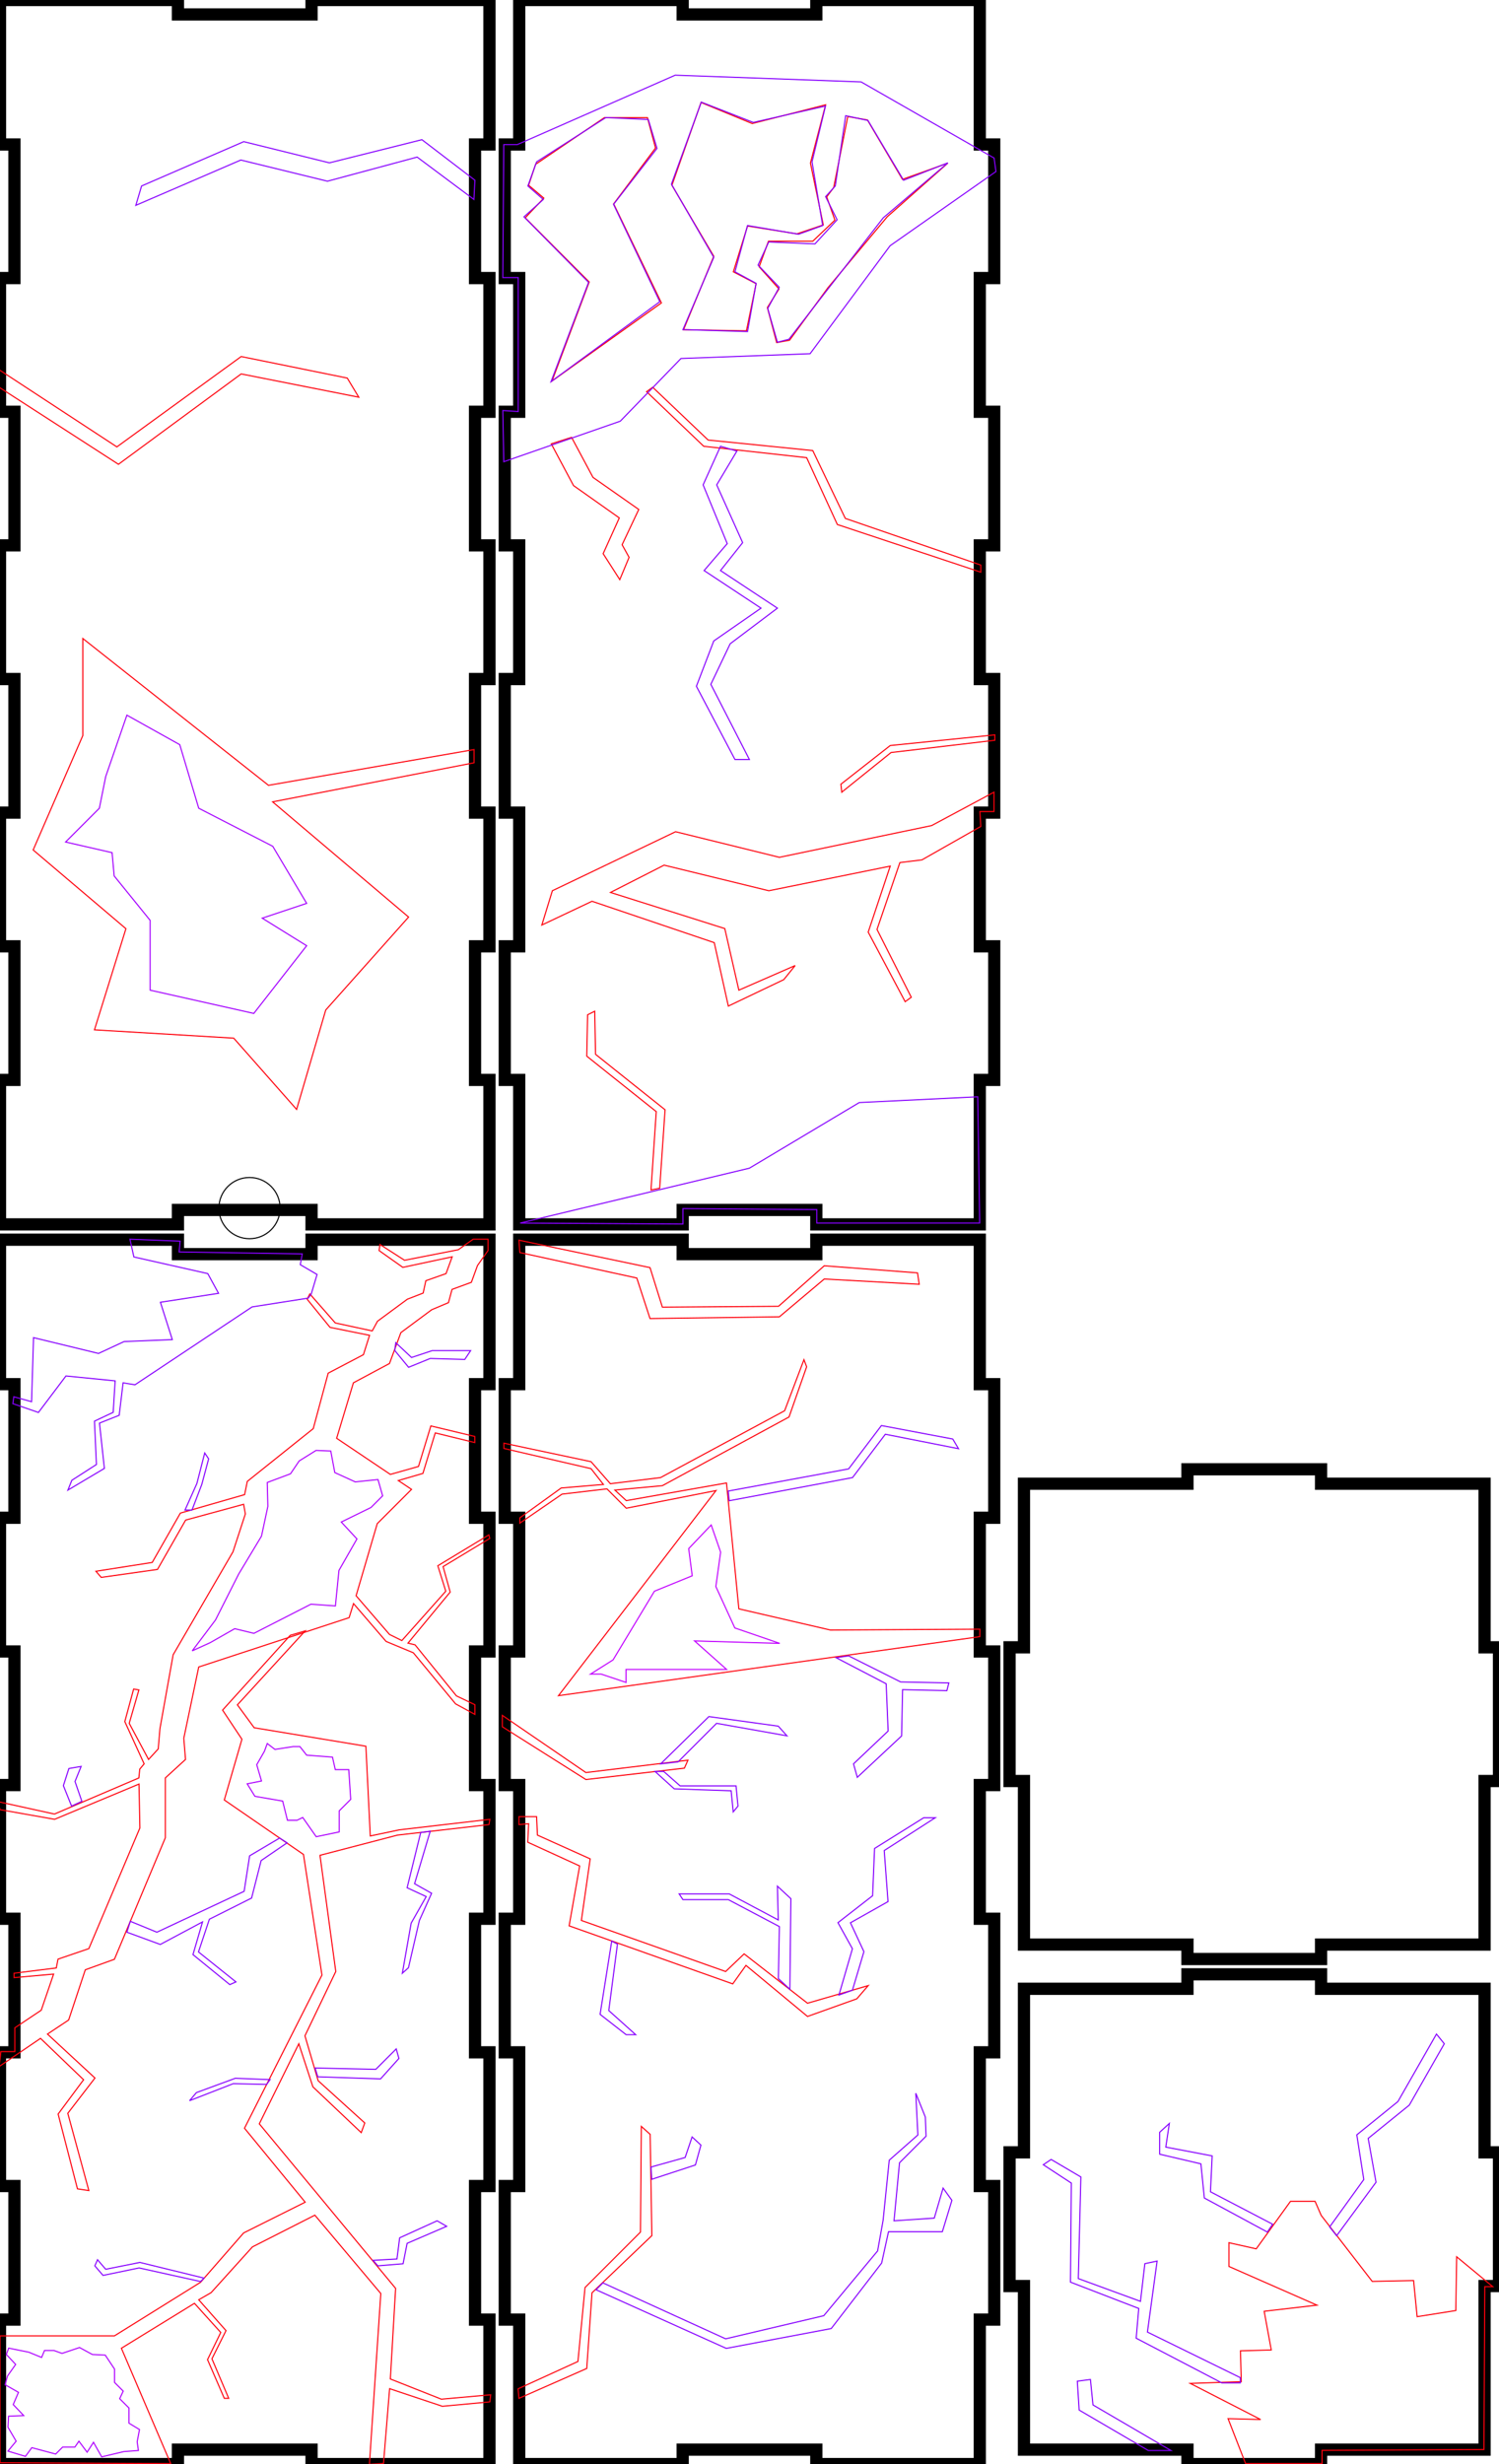
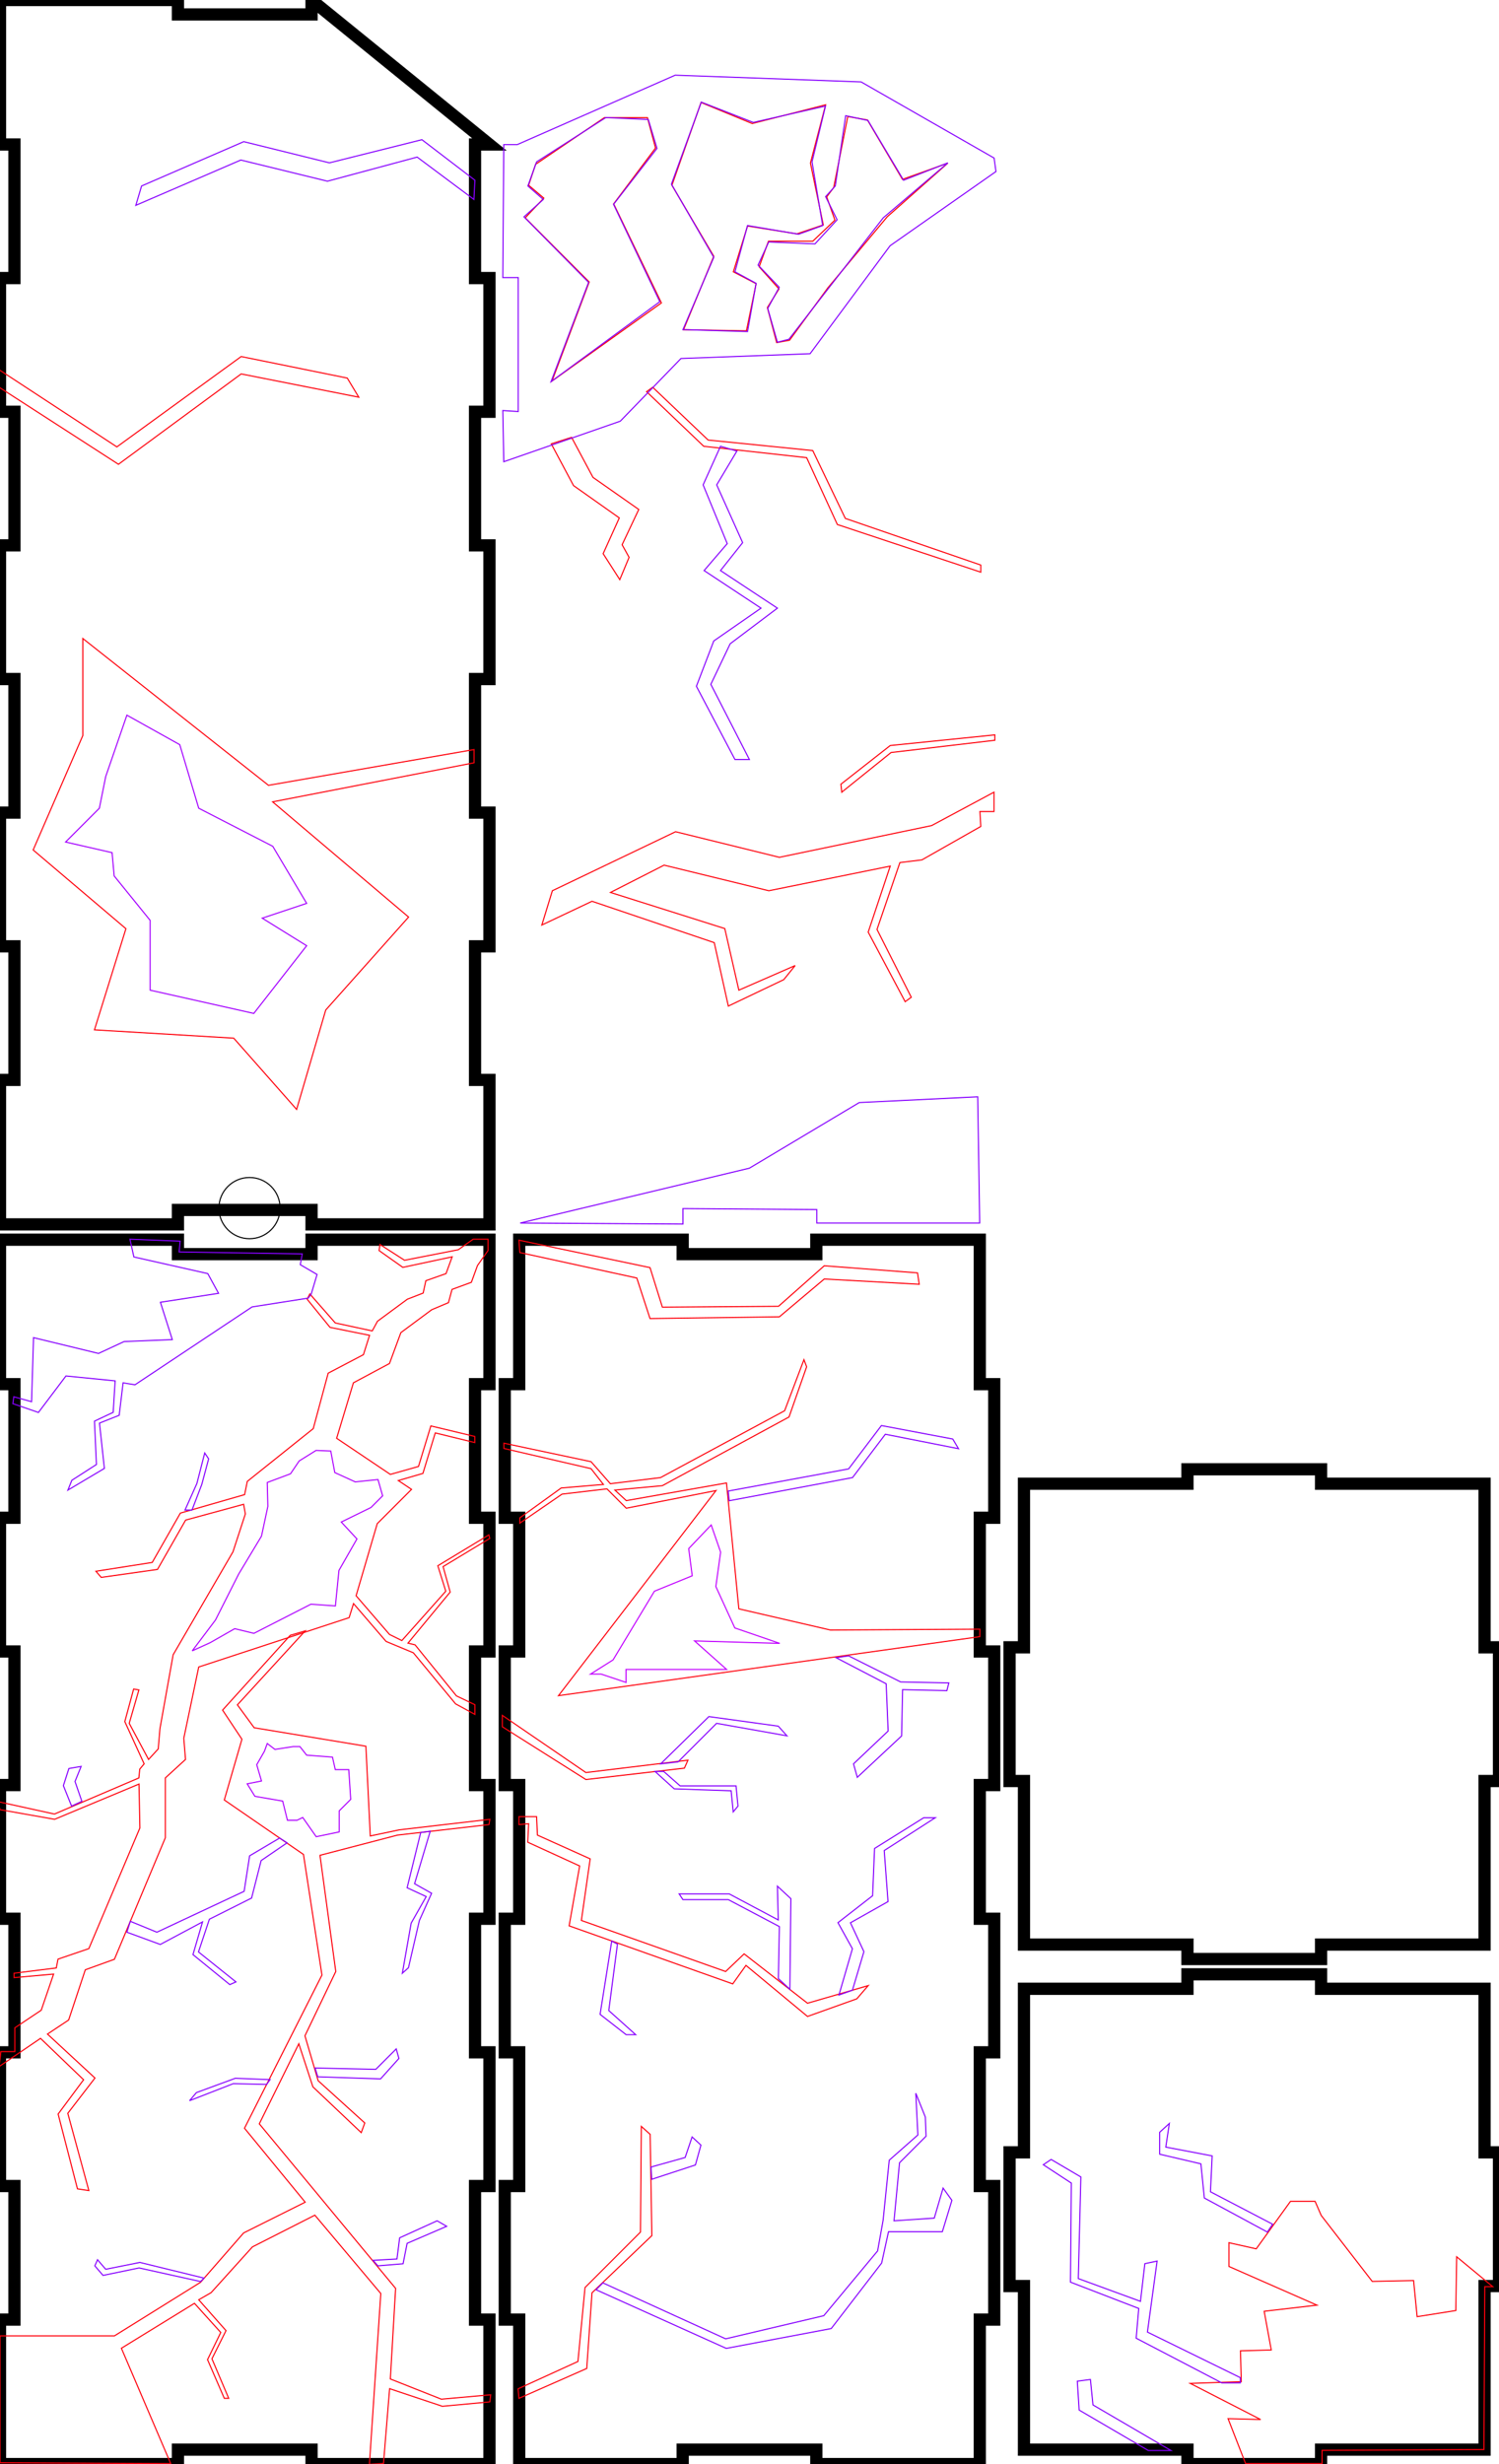
<svg xmlns="http://www.w3.org/2000/svg" xmlns:ns1="http://sodipodi.sourceforge.net/DTD/sodipodi-0.dtd" xmlns:ns2="http://www.inkscape.org/namespaces/inkscape" width="12.25in" height="20.125in" viewBox="0 0 12.25 20.125" version="1.1" preserveAspectRatio="xMidYMid meet" id="svg145" ns1:docname="lanternNew.svg" ns2:version="1.2.1 (9c6d41e4, 2022-07-14)">
  <defs id="defs149" />
  <g id="svgGroup" stroke-linecap="round" fill-rule="evenodd" font-size="9pt" stroke="#000" stroke-width="0.25mm" fill="none" style="stroke:#000;stroke-width:0.25mm;fill:none">
    <path d="M 0 10.125 L 0 11.305 L 0.118 11.305 L 0.118 12.396 L 0 12.396 L 0 13.488 L 0.118 13.488 L 0.118 14.579 L 0 14.579 L 0 15.671 L 0.118 15.671 L 0.118 16.762 L 0 16.762 L 0 17.854 L 0.118 17.854 L 0.118 18.945 L 0 18.945 L 0 20.125 L 1.454 20.125 L 1.454 20.007 L 2.546 20.007 L 2.546 20.125 L 3.637 20.125 L 4 20.125 L 4 18.945 L 3.882 18.945 L 3.882 17.854 L 4 17.854 L 4 16.762 L 3.882 16.762 L 3.882 15.671 L 4 15.671 L 4 14.579 L 3.882 14.579 L 3.882 13.488 L 4 13.488 L 4 12.396 L 3.882 12.396 L 3.882 11.305 L 4 11.305 L 4 10.125 L 2.546 10.125 L 2.546 10.243 L 1.454 10.243 L 1.454 10.125 L 0.363 10.125 L 0 10.125 Z" id="front_outsideCutPath" stroke="#FF0000" stroke-width="0.1" style="stroke:#000000;stroke-width:0.1;stroke-opacity:1" />
    <path d="M 4.243 10.125 L 4.243 11.305 L 4.125 11.305 L 4.125 12.396 L 4.243 12.396 L 4.243 13.488 L 4.125 13.488 L 4.125 14.579 L 4.243 14.579 L 4.243 15.671 L 4.125 15.671 L 4.125 16.762 L 4.243 16.762 L 4.243 17.854 L 4.125 17.854 L 4.125 18.945 L 4.243 18.945 L 4.243 20.125 L 5.579 20.125 L 5.579 20.007 L 6.671 20.007 L 6.671 20.125 L 7.762 20.125 L 8.007 20.125 L 8.007 18.945 L 8.125 18.945 L 8.125 17.854 L 8.007 17.854 L 8.007 16.762 L 8.125 16.762 L 8.125 15.671 L 8.007 15.671 L 8.007 14.579 L 8.125 14.579 L 8.125 13.488 L 8.007 13.488 L 8.007 12.396 L 8.125 12.396 L 8.125 11.305 L 8.007 11.305 L 8.007 10.125 L 6.671 10.125 L 6.671 10.243 L 5.579 10.243 L 5.579 10.125 L 4.488 10.125 L 4.243 10.125 Z" id="left_outsideCutPath" stroke="#FF0000" stroke-width="0.1" style="stroke:#000000;stroke-width:0.1;stroke-opacity:1" />
    <path d="M 8.368 16.243 L 8.368 17.579 L 8.25 17.579 L 8.25 18.671 L 8.368 18.671 L 8.368 19.762 L 8.368 20.007 L 9.704 20.007 L 9.704 20.125 L 10.796 20.125 L 10.796 20.007 L 11.887 20.007 L 12.132 20.007 L 12.132 18.671 L 12.25 18.671 L 12.25 17.579 L 12.132 17.579 L 12.132 16.488 L 12.132 16.243 L 10.796 16.243 L 10.796 16.125 L 9.704 16.125 L 9.704 16.243 L 8.613 16.243 L 8.368 16.243 Z" id="top_outsideCutPath" stroke="#FF0000" stroke-width="0.1" style="stroke:#000000;stroke-width:0.1;stroke-opacity:1" />
-     <path d="M 0 0 L 0 1.18 L 0.118 1.18 L 0.118 2.271 L 0 2.271 L 0 3.363 L 0.118 3.363 L 0.118 4.454 L 0 4.454 L 0 5.546 L 0.118 5.546 L 0.118 6.637 L 0 6.637 L 0 7.729 L 0.118 7.729 L 0.118 8.82 L 0 8.82 L 0 10 L 1.454 10 L 1.454 9.882 L 2.546 9.882 L 2.546 10 L 3.637 10 L 4 10 L 4 8.82 L 3.882 8.82 L 3.882 7.729 L 4 7.729 L 4 6.637 L 3.882 6.637 L 3.882 5.546 L 4 5.546 L 4 4.454 L 3.882 4.454 L 3.882 3.363 L 4 3.363 L 4 2.271 L 3.882 2.271 L 3.882 1.18 L 4 1.18 L 4 0 L 2.546 0 L 2.546 0.118 L 1.454 0.118 L 1.454 0 L 0.363 0 L 0 0 Z" id="back_outsideCutPath" stroke="#FF0000" stroke-width="0.1" style="stroke:#000000;stroke-width:0.1;stroke-opacity:1" />
-     <path d="M 4.243 0 L 4.243 1.18 L 4.125 1.18 L 4.125 2.271 L 4.243 2.271 L 4.243 3.363 L 4.125 3.363 L 4.125 4.454 L 4.243 4.454 L 4.243 5.546 L 4.125 5.546 L 4.125 6.637 L 4.243 6.637 L 4.243 7.729 L 4.125 7.729 L 4.125 8.82 L 4.243 8.82 L 4.243 10 L 5.579 10 L 5.579 9.882 L 6.671 9.882 L 6.671 10 L 7.762 10 L 8.007 10 L 8.007 8.82 L 8.125 8.82 L 8.125 7.729 L 8.007 7.729 L 8.007 6.637 L 8.125 6.637 L 8.125 5.546 L 8.007 5.546 L 8.007 4.454 L 8.125 4.454 L 8.125 3.363 L 8.007 3.363 L 8.007 2.271 L 8.125 2.271 L 8.125 1.18 L 8.007 1.18 L 8.007 0 L 6.671 0 L 6.671 0.118 L 5.579 0.118 L 5.579 0 L 4.488 0 L 4.243 0 Z" id="right_outsideCutPath" stroke="#FF0000" stroke-width="0.1" style="stroke:#000000;stroke-width:0.1;stroke-opacity:1" />
+     <path d="M 0 0 L 0 1.18 L 0.118 1.18 L 0.118 2.271 L 0 2.271 L 0 3.363 L 0.118 3.363 L 0.118 4.454 L 0 4.454 L 0 5.546 L 0.118 5.546 L 0.118 6.637 L 0 6.637 L 0 7.729 L 0.118 7.729 L 0.118 8.82 L 0 8.82 L 0 10 L 1.454 10 L 1.454 9.882 L 2.546 9.882 L 2.546 10 L 3.637 10 L 4 10 L 4 8.82 L 3.882 8.82 L 3.882 7.729 L 4 7.729 L 4 6.637 L 3.882 6.637 L 3.882 5.546 L 4 5.546 L 4 4.454 L 3.882 4.454 L 3.882 3.363 L 4 3.363 L 4 2.271 L 3.882 2.271 L 3.882 1.18 L 4 1.18 L 2.546 0 L 2.546 0.118 L 1.454 0.118 L 1.454 0 L 0.363 0 L 0 0 Z" id="back_outsideCutPath" stroke="#FF0000" stroke-width="0.1" style="stroke:#000000;stroke-width:0.1;stroke-opacity:1" />
    <path d="M 8.368 12.118 L 8.368 13.454 L 8.25 13.454 L 8.25 14.546 L 8.368 14.546 L 8.368 15.637 L 8.368 15.882 L 9.704 15.882 L 9.704 16 L 10.796 16 L 10.796 15.882 L 11.887 15.882 L 12.132 15.882 L 12.132 14.546 L 12.25 14.546 L 12.25 13.454 L 12.132 13.454 L 12.132 12.363 L 12.132 12.118 L 10.796 12.118 L 10.796 12 L 9.704 12 L 9.704 12.118 L 8.613 12.118 L 8.368 12.118 Z" id="bottom_outsideCutPath" stroke="#FF0000" stroke-width="0.1" style="stroke:#000000;stroke-width:0.1;stroke-opacity:1" />
    <circle style="fill:none;stroke:#000000;stroke-width:0.009;stroke-opacity:1" id="path4675" cx="2.039" cy="9.867" r="0.25" />
  </g>
  <g ns2:groupmode="layer" id="layer2" ns2:label="fullShapes">
    <path style="stroke:#8700ff;stroke-width:0.009;fill:none;stroke-opacity:1" d="M 1.157,1.519 1.11,1.677 1.968,1.307 2.676,1.48 3.409,1.283 3.873,1.629 3.881,1.472 3.448,1.141 2.692,1.33 1.992,1.157 Z" id="path4458" />
    <path style="display:inline;fill:none;stroke:#c100ff;stroke-width:0.009;stroke-opacity:1" d="m 5.812,12.455 -0.184,0.193 0.029,0.222 -0.309,0.126 -0.338,0.561 -0.184,0.116 h 0.087 l 0.203,0.068 v -0.106 h 0.822 L 5.676,13.402 6.372,13.422 6.005,13.296 5.85,12.958 5.889,12.677 Z" id="path6346" />
    <path style="display:inline;fill:none;stroke:#ae00ff;stroke-width:0.009;stroke-opacity:1" d="m 2.184,14.24 -0.023,0.063 -0.063,0.11 0.039,0.133 -0.117,0.023 0.063,0.102 0.227,0.039 0.039,0.157 h 0.078 l 0.047,-0.023 0.11,0.157 0.188,-0.039 v -0.172 l 0.094,-0.094 -0.016,-0.243 H 2.74 l -0.023,-0.102 -0.211,-0.016 -0.055,-0.07 h -0.055 l -0.149,0.023 z" id="path2158" />
    <path style="fill:none;stroke:#ff000b;stroke-width:0.009" d="M -0.007,3.02 V 3.163 L 0.968,3.792 1.971,3.054 2.932,3.244 2.838,3.088 1.971,2.912 0.955,3.65 Z" id="path4084" />
    <path style="display:inline;fill:none;stroke:#a400ff;stroke-width:0.009;stroke-opacity:1" d="M 1.037,5.841 0.864,6.342 0.812,6.601 0.536,6.877 0.916,6.964 0.933,7.154 1.227,7.517 V 8.087 L 2.074,8.277 2.506,7.724 2.143,7.499 2.506,7.378 2.229,6.912 1.624,6.601 1.469,6.082 Z" id="path2862" />
    <path style="display:inline;fill:none;stroke:#ae00ff;stroke-width:0.009;stroke-opacity:1" d="m 2.583,11.846 -0.138,0.086 -0.071,0.105 -0.19,0.071 0.005,0.195 -0.052,0.243 -0.186,0.309 -0.19,0.376 -0.19,0.252 0.147,-0.067 0.2,-0.114 0.157,0.038 0.466,-0.238 0.2,0.014 0.029,-0.29 0.147,-0.257 -0.128,-0.138 0.243,-0.119 0.095,-0.095 -0.038,-0.133 -0.186,0.019 -0.167,-0.076 -0.033,-0.176 z" id="path2128" />
    <path style="fill:none;stroke:#ff0000;stroke-width:0.009;stroke-opacity:1" d="M 6.347,2.798 6.271,2.512 6.366,2.36 6.204,2.179 6.28,1.97 H 6.642 L 6.823,1.798 6.756,1.608 6.813,1.532 6.928,0.952 7.089,0.98 7.375,1.465 7.746,1.332 7.251,1.77 6.766,2.35 6.452,2.779 Z" id="path7165" />
    <path style="fill:none;stroke:#ff000b;stroke-width:0.009" d="M 3.874,6.122 V 6.23 L 2.228,6.549 3.339,7.49 2.662,8.249 2.424,9.061 1.91,8.479 0.772,8.411 1.029,7.585 0.271,6.942 0.677,6.007 v -0.792 l 1.517,1.199 z" id="path4086" />
-     <path style="display:inline;fill:none;stroke:#ae00ff;stroke-width:0.009;stroke-opacity:1" d="m 0.071,19.178 -0.019,0.052 0.076,0.081 -0.067,0.095 -0.019,0.071 0.109,0.062 -0.043,0.1 0.086,0.09 -0.124,0.005 -0.005,0.09 0.067,0.114 -0.067,0.081 0.143,0.043 0.052,-0.071 0.195,0.052 0.057,-0.057 h 0.1 l 0.033,-0.048 0.067,0.09 0.052,-0.081 0.067,0.119 0.181,-0.043 0.119,-0.009 -0.01,-0.071 0.019,-0.1 -0.086,-0.052 v -0.124 l -0.076,-0.076 0.029,-0.062 -0.071,-0.071 v -0.109 l -0.076,-0.114 -0.105,-0.005 -0.105,-0.057 -0.143,0.048 -0.067,-0.024 h -0.076 l -0.024,0.057 -0.105,-0.043 z" id="path2126" />
    <path style="fill:none;stroke:#ff0000;stroke-width:0.009;stroke-opacity:1" d="M 5.729,0.837 5.491,1.513 5.833,2.093 5.586,2.693 6.1,2.702 6.179,2.317 5.993,2.22 6.109,1.846 6.512,1.91 6.728,1.837 6.623,1.332 6.747,0.856 6.147,1.009 Z" id="path7163" ns1:nodetypes="cccccccccccccc" ns2:label="path7163" />
    <path style="fill:none;stroke:#ff000b;stroke-width:0.009" d="M 4.505,3.625 4.671,3.572 4.846,3.899 5.22,4.161 5.084,4.449 5.141,4.552 5.065,4.734 4.929,4.522 5.061,4.23 4.687,3.966 Z" id="path4088" />
    <path style="fill:none;stroke:#ff000b;stroke-width:0.009" d="m 5.284,3.199 0.05,-0.036 0.453,0.431 0.855,0.086 0.266,0.554 1.107,0.381 v 0.058 L 6.843,4.284 6.592,3.738 5.751,3.645 Z" id="path4090" />
    <path style="fill:none;stroke:#ff000b;stroke-width:0.009" d="M 6.879,6.47 6.872,6.405 7.275,6.089 8.13,6.002 V 6.046 L 7.282,6.146 Z" id="path4092" />
    <path style="fill:none;stroke:#ff000b;stroke-width:0.009" d="M 4.514,7.275 4.428,7.555 4.838,7.361 5.837,7.699 5.952,8.217 6.405,8.001 6.498,7.886 6.038,8.087 5.923,7.584 4.989,7.289 5.427,7.066 6.283,7.275 7.275,7.074 7.095,7.613 7.397,8.181 7.447,8.145 7.167,7.591 7.354,7.045 7.534,7.023 8.015,6.75 8.008,6.628 H 8.123 V 6.47 L 7.613,6.743 6.369,7.002 5.521,6.793 Z" id="path4094" />
-     <path style="fill:none;stroke:#ff000b;stroke-width:0.009" d="M 5.391,9.705 5.32,9.719 5.363,9.079 4.795,8.626 l 0.007,-0.338 0.058,-0.029 0.007,0.352 0.568,0.453 z" id="path4096" />
    <path style="fill:none;stroke:#ff000b;stroke-width:0.009" d="m 4.241,10.129 0.007,0.101 0.956,0.208 0.108,0.331 1.057,-0.014 0.367,-0.309 0.776,0.043 -0.014,-0.093 -0.762,-0.058 -0.374,0.331 -0.949,0.007 -0.101,-0.323 z" id="path4098" />
    <path style="fill:none;stroke:#ff0000;stroke-width:0.009;stroke-opacity:1" d="M 4.377,1.342 4.32,1.513 4.444,1.618 4.292,1.779 4.815,2.303 4.511,3.112 5.405,2.474 5.015,1.665 5.357,1.209 5.291,0.961 H 4.939 Z" id="path7161" />
    <path style="fill:none;stroke:#ff000b;stroke-width:0.009" d="m 8.008,13.306 -1.222,0.007 -0.748,-0.173 -0.101,-1.028 -0.819,0.144 -0.093,-0.086 0.388,-0.036 1.035,-0.561 0.144,-0.41 -0.022,-0.058 -0.158,0.417 -1.014,0.546 -0.41,0.05 -0.158,-0.18 -0.712,-0.151 v 0.043 l 0.712,0.165 0.101,0.129 -0.345,0.029 -0.338,0.244 v 0.043 l 0.345,-0.237 0.367,-0.043 0.158,0.158 0.733,-0.144 -1.287,1.675 3.443,-0.482 z" id="path4100" />
    <path style="fill:none;stroke:#ff000b;stroke-width:0.009" d="m 4.105,14.01 v 0.093 l 0.683,0.431 0.805,-0.093 0.029,-0.065 -0.834,0.101 z" id="path4102" />
    <path style="fill:none;stroke:#ff000b;stroke-width:0.009" d="m 4.241,14.837 h 0.144 l 0.007,0.151 0.431,0.194 -0.072,0.503 1.179,0.417 0.151,-0.144 0.518,0.403 0.496,-0.144 -0.093,0.108 -0.403,0.144 -0.503,-0.417 -0.108,0.151 -1.337,-0.474 0.086,-0.489 -0.424,-0.194 0.007,-0.151 -0.079,0.007 z" id="path4104" />
    <path style="fill:none;stroke:#ff000b;stroke-width:0.009" d="m 4.234,19.51 0.489,-0.223 0.058,-0.604 0.453,-0.453 0.007,-0.863 0.072,0.065 0.014,0.827 -0.489,0.467 -0.043,0.618 -0.554,0.244 z" id="path4106" />
    <path style="fill:none;stroke:#ff000b;stroke-width:0.009" d="m 10.179,20.121 h 0.625 v -0.108 l 1.323,-0.007 0.007,-1.33 h 0.065 l -0.295,-0.244 -0.007,0.439 -0.316,0.05 -0.029,-0.295 -0.338,0.007 -0.417,-0.539 -0.05,-0.115 H 10.546 l -0.28,0.388 -0.223,-0.05 v 0.194 l 0.719,0.316 -0.431,0.05 0.058,0.316 -0.252,0.007 0.007,0.252 -0.417,0.014 0.575,0.295 -0.266,-0.007 z" id="path4108" />
    <path style="fill:none;stroke:#ff000b;stroke-width:0.009" d="m 3.867,10.121 -0.122,0.086 -0.439,0.086 -0.201,-0.129 -0.007,0.05 0.194,0.137 0.403,-0.086 -0.05,0.137 -0.165,0.058 -0.022,0.101 -0.129,0.05 -0.244,0.18 -0.043,0.079 -0.302,-0.065 -0.208,-0.237 -0.022,0.043 0.187,0.23 0.323,0.065 -0.05,0.158 -0.288,0.151 -0.122,0.453 -0.539,0.431 -0.022,0.108 -0.525,0.151 -0.23,0.403 -0.46,0.072 0.043,0.05 0.46,-0.065 0.23,-0.403 0.474,-0.129 0.014,0.079 -0.101,0.309 -0.489,0.841 -0.108,0.604 -0.014,0.165 -0.079,0.086 -0.158,-0.295 0.079,-0.273 -0.043,-0.007 -0.072,0.266 0.158,0.345 -0.036,0.043 -0.007,0.072 -0.69,0.295 -0.46,-0.101 L 0,14.78 l 0.446,0.079 0.69,-0.288 0.007,0.359 -0.417,0.985 -0.252,0.086 -0.014,0.072 -0.345,0.043 v 0.036 l 0.323,-0.029 -0.101,0.295 -0.216,0.144 V 16.756 H 0.007 l -0.014,0.122 0.338,-0.23 0.352,0.338 -0.208,0.28 0.158,0.611 0.093,0.014 L 0.554,17.26 0.776,16.972 0.388,16.613 0.561,16.498 0.697,16.088 0.935,16.002 1.351,15.01 v -0.489 l 0.165,-0.151 -0.014,-0.173 0.122,-0.582 1.229,-0.403 0.036,-0.115 0.266,0.309 0.223,0.093 0.345,0.417 0.158,0.086 v -0.079 l -0.151,-0.072 -0.338,-0.417 -0.058,-0.014 0.345,-0.417 -0.058,-0.208 0.381,-0.23 -0.007,-0.029 -0.417,0.252 0.065,0.208 -0.359,0.403 -0.101,-0.05 -0.273,-0.316 0.173,-0.589 0.28,-0.28 -0.108,-0.072 0.201,-0.058 0.101,-0.331 0.323,0.079 V 11.732 l -0.359,-0.086 -0.101,0.331 -0.23,0.065 -0.439,-0.295 0.137,-0.453 0.295,-0.158 0.093,-0.252 0.252,-0.187 0.137,-0.058 0.029,-0.108 0.158,-0.058 0.05,-0.137 0.086,-0.122 v -0.093 z" id="path4110" />
    <path style="fill:none;stroke:#ff000b;stroke-width:0.009" d="m 2.372,13.356 0.122,-0.036 -0.554,0.604 0.137,0.187 0.913,0.151 0.036,0.733 0.237,-0.05 0.74,-0.086 -0.007,0.043 -0.748,0.086 -0.633,0.165 0.129,0.949 -0.252,0.525 0.108,0.367 0.381,0.345 -0.029,0.079 -0.395,-0.374 -0.115,-0.352 -0.323,0.654 1.114,1.344 -0.043,0.74 0.417,0.165 0.403,-0.036 -0.007,0.058 -0.388,0.036 -0.431,-0.144 -0.05,0.611 -0.115,0.007 0.093,-1.395 -0.539,-0.64 -0.51,0.259 -0.338,0.374 -0.101,0.058 0.223,0.252 -0.115,0.23 0.137,0.323 h -0.036 L 1.696,19.272 1.804,19.05 1.589,18.812 0.992,19.179 1.395,20.121 0,20.114 V 19.078 H 0.935 L 1.639,18.64 1.991,18.237 2.494,17.986 1.998,17.382 2.631,16.131 2.48,15.146 1.833,14.701 1.977,14.205 1.819,13.967 Z" id="path4112" />
    <path id="path4521" style="fill:none;stroke:#8700ff;stroke-width:0.009;stroke-opacity:1" d="M 6.911,0.945 7.093,0.984 7.384,1.472 7.746,1.33 7.218,1.779 6.447,2.771 6.353,2.795 6.274,2.519 6.368,2.346 6.195,2.165 l 0.087,-0.189 0.378,0.016 0.181,-0.197 -0.094,-0.189 0.079,-0.087 z M 5.731,0.834 5.487,1.504 5.833,2.102 5.581,2.692 6.109,2.708 6.179,2.314 6.006,2.22 6.109,1.842 6.526,1.913 6.723,1.842 6.636,1.322 6.746,0.866 6.156,1 Z M 4.951,0.96 4.385,1.322 4.314,1.519 4.44,1.629 4.282,1.771 4.81,2.306 4.503,3.117 5.392,2.464 5.014,1.669 5.369,1.212 5.298,0.976 Z M 4.227,1.181 H 4.117 L 4.109,2.267 H 4.235 V 3.361 L 4.109,3.353 4.117,3.771 5.069,3.44 5.565,2.928 6.62,2.889 7.274,2.007 8.139,1.401 8.124,1.291 7.037,0.669 5.518,0.614 Z" ns2:label="path4521" />
    <path style="fill:none;stroke:#8700ff;stroke-width:0.009;stroke-opacity:1" d="M 6.006,6.203 H 6.124 L 5.809,5.589 5.967,5.258 6.353,4.967 5.888,4.66 6.069,4.432 5.857,3.96 6.022,3.684 5.888,3.645 5.746,3.96 5.943,4.44 5.754,4.66 6.219,4.967 5.833,5.235 5.691,5.605 Z" id="path4531" />
    <path style="fill:none;stroke:#8700ff;stroke-width:0.009;stroke-opacity:1" d="m 4.251,9.989 1.33,0.008 V 9.871 l 1.094,0.008 V 9.989 H 8.006 L 7.99,8.958 7.022,9.005 6.124,9.541 Z" id="path4533" />
    <path style="fill:none;stroke:#8700ff;stroke-width:0.009;stroke-opacity:1" d="m 5.951,12.178 0.008,0.079 1.008,-0.189 0.268,-0.354 0.598,0.118 -0.047,-0.079 -0.583,-0.11 -0.268,0.354 z" id="path4535" />
    <path style="fill:none;stroke:#8700ff;stroke-width:0.009;stroke-opacity:1" d="m 6.935,13.524 0.425,0.213 0.394,0.008 -0.016,0.063 -0.362,-0.008 -0.008,0.378 -0.362,0.338 -0.031,-0.11 0.283,-0.268 -0.016,-0.386 -0.409,-0.213 z" id="path4537" />
    <path style="fill:none;stroke:#8700ff;stroke-width:0.009;stroke-opacity:1" d="m 6.36,14.098 0.071,0.079 -0.575,-0.102 -0.315,0.315 -0.142,0.016 0.394,-0.386 z" id="path4539" />
    <path style="fill:none;stroke:#8700ff;stroke-width:0.009;stroke-opacity:1" d="m 5.424,14.468 0.134,0.118 h 0.457 l 0.016,0.165 -0.039,0.047 L 5.975,14.626 5.51,14.61 5.353,14.468 Z" id="path4541" />
    <path style="fill:none;stroke:#8700ff;stroke-width:0.009;stroke-opacity:1" d="m 7.549,14.846 h 0.094 l -0.417,0.268 0.031,0.417 -0.307,0.173 0.11,0.236 -0.094,0.315 -0.11,0.039 0.11,-0.378 -0.118,-0.213 0.283,-0.22 0.016,-0.386 z" id="path4543" />
    <path style="fill:none;stroke:#8700ff;stroke-width:0.009;stroke-opacity:1" d="m 6.353,15.405 0.11,0.102 -0.008,0.74 -0.094,-0.087 0.008,-0.425 -0.417,-0.22 H 5.581 l -0.031,-0.047 h 0.409 l 0.401,0.213 z" id="path4545" />
    <path style="fill:none;stroke:#8700ff;stroke-width:0.009;stroke-opacity:1" d="m 4.999,15.854 0.047,0.024 -0.071,0.543 0.22,0.197 H 5.117 L 4.904,16.452 Z" id="path4547" />
    <path style="fill:none;stroke:#8700ff;stroke-width:0.009;stroke-opacity:1" d="m 5.656,17.453 0.072,0.067 -0.045,0.162 -0.357,0.117 -0.006,-0.1 0.279,-0.078 z" id="path4549" />
    <path style="fill:none;stroke:#8700ff;stroke-width:0.009;stroke-opacity:1" d="m 7.484,17.096 0.078,0.195 0.006,0.156 -0.217,0.217 -0.045,0.474 0.329,-0.022 0.072,-0.245 0.072,0.1 -0.078,0.256 H 7.261 l -0.056,0.256 -0.412,0.535 -0.858,0.162 -1.064,-0.479 0.056,-0.056 1.003,0.457 0.802,-0.189 0.44,-0.529 0.045,-0.251 0.05,-0.49 0.234,-0.206 z" id="path4551" />
    <path style="fill:none;stroke:#8700ff;stroke-width:0.009;stroke-opacity:1" d="m 3.572,18.138 0.078,0.045 -0.323,0.139 -0.033,0.167 -0.206,0.017 -0.039,-0.045 0.195,-0.011 0.022,-0.173 z" id="path4553" />
    <path style="fill:none;stroke:#8700ff;stroke-width:0.009;stroke-opacity:1" d="m 3.238,16.734 0.022,0.078 -0.15,0.167 -0.513,-0.017 -0.022,-0.072 0.496,0.011 z" id="path4555" />
    <path style="fill:none;stroke:#8700ff;stroke-width:0.009;stroke-opacity:1" d="m 1.605,17.091 0.318,-0.117 0.284,0.011 -0.028,0.039 -0.273,-0.006 -0.357,0.139 z" id="path4557" />
    <path style="fill:none;stroke:#8700ff;stroke-width:0.009;stroke-opacity:1" d="m 0.775,18.506 0.022,-0.05 0.067,0.078 0.279,-0.056 0.524,0.128 -0.028,0.028 -0.502,-0.111 -0.295,0.061 z" id="path4559" />
    <path style="fill:none;stroke:#8700ff;stroke-width:0.009;stroke-opacity:1" d="m 0.563,14.444 0.1,-0.017 -0.05,0.123 0.056,0.162 -0.084,0.039 -0.067,-0.167 z" id="path4561" />
    <path style="fill:none;stroke:#8700ff;stroke-width:0.009;stroke-opacity:1" d="m 2.285,15.012 0.061,0.039 -0.212,0.145 -0.078,0.306 -0.345,0.173 -0.089,0.267 0.306,0.245 -0.05,0.022 -0.301,-0.245 0.078,-0.267 -0.345,0.184 -0.273,-0.1 0.028,-0.089 0.217,0.089 0.713,-0.334 0.045,-0.29 z" id="path4563" />
    <path style="fill:none;stroke:#8700ff;stroke-width:0.009;stroke-opacity:1" d="m 3.288,16.116 0.05,-0.045 0.089,-0.385 0.1,-0.223 -0.139,-0.078 0.128,-0.429 -0.078,0.011 -0.111,0.451 0.156,0.072 -0.123,0.217 z" id="path4565" />
    <path style="fill:none;stroke:#8700ff;stroke-width:0.009;stroke-opacity:1" d="m 1.512,12.333 0.097,-0.217 0.064,-0.249 0.032,0.048 -0.056,0.209 -0.08,0.209 z" id="path4567" />
-     <path style="fill:none;stroke:#8700ff;stroke-width:0.009;stroke-opacity:1" d="m 3.234,10.966 0.129,0.121 0.169,-0.056 h 0.314 l -0.048,0.072 -0.282,-0.008 -0.177,0.072 -0.113,-0.137 z" id="path4569" />
    <path style="fill:none;stroke:#8700ff;stroke-width:0.009;stroke-opacity:1" d="m 1.062,10.121 0.41,0.016 -0.008,0.088 1.006,0.016 -0.016,0.088 0.137,0.08 -0.048,0.161 -0.024,0.032 -0.459,0.072 -0.957,0.636 -0.097,-0.016 -0.032,0.265 -0.161,0.064 0.04,0.37 -0.298,0.177 0.032,-0.08 0.201,-0.129 -0.016,-0.354 0.153,-0.072 0.016,-0.257 -0.402,-0.04 -0.225,0.298 -0.209,-0.072 0.008,-0.056 0.145,0.04 0.016,-0.523 0.531,0.129 0.209,-0.097 0.394,-0.016 L 1.311,10.636 1.786,10.563 1.698,10.402 1.094,10.266 Z" id="path4571" />
    <path style="fill:none;stroke:#8700ff;stroke-width:0.009;stroke-opacity:1" d="m 8.804,19.448 0.107,-0.014 0.021,0.208 0.637,0.372 H 9.384 L 8.819,19.684 Z" id="path4577" />
    <path style="fill:none;stroke:#8700ff;stroke-width:0.009;stroke-opacity:1" d="M 9.985,19.462 H 10.136 v -0.043 l -0.759,-0.372 0.079,-0.58 -0.1,0.021 -0.036,0.308 -0.508,-0.186 0.021,-0.83 -0.243,-0.143 -0.064,0.043 0.229,0.15 -0.007,0.809 0.558,0.215 -0.021,0.243 z" id="path4579" />
    <path style="fill:none;stroke:#8700ff;stroke-width:0.009;stroke-opacity:1" d="m 9.477,17.415 0.079,-0.072 -0.029,0.193 0.379,0.072 -0.014,0.293 0.508,0.265 -0.043,0.064 L 9.842,17.952 9.814,17.673 9.477,17.594 Z" id="path4581" />
-     <path style="fill:none;stroke:#8700ff;stroke-width:0.009;stroke-opacity:1" d="m 10.866,18.188 0.279,-0.387 -0.057,-0.365 0.336,-0.272 0.315,-0.551 0.064,0.079 -0.286,0.501 -0.336,0.272 0.064,0.358 -0.322,0.437 z" id="path4583" />
  </g>
</svg>